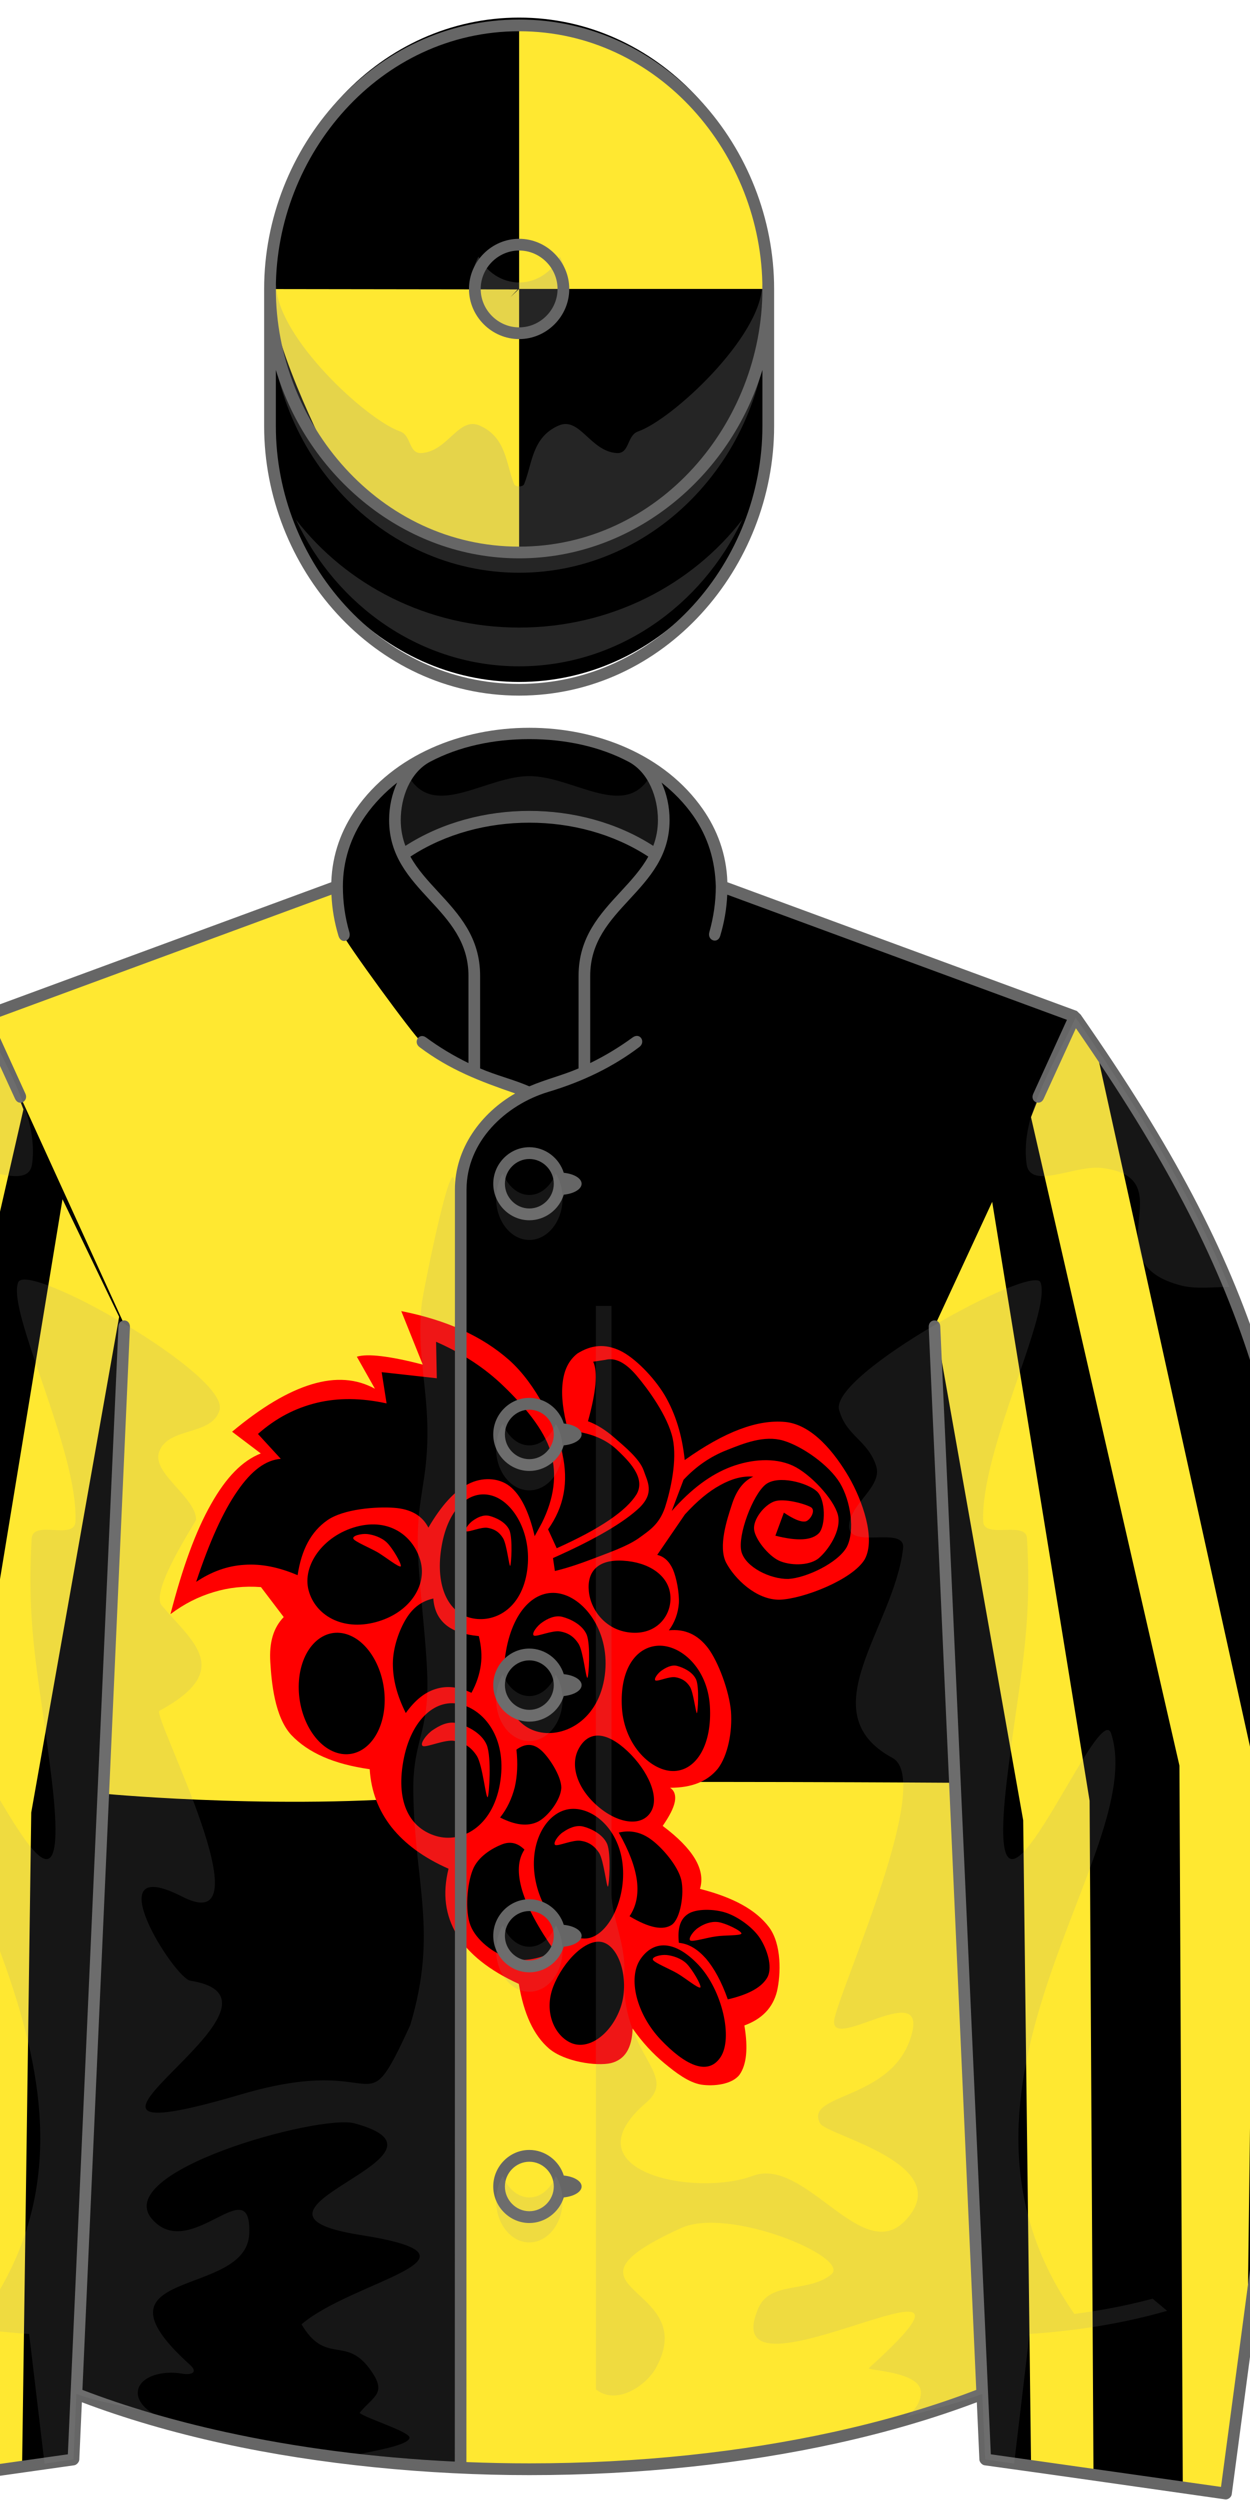
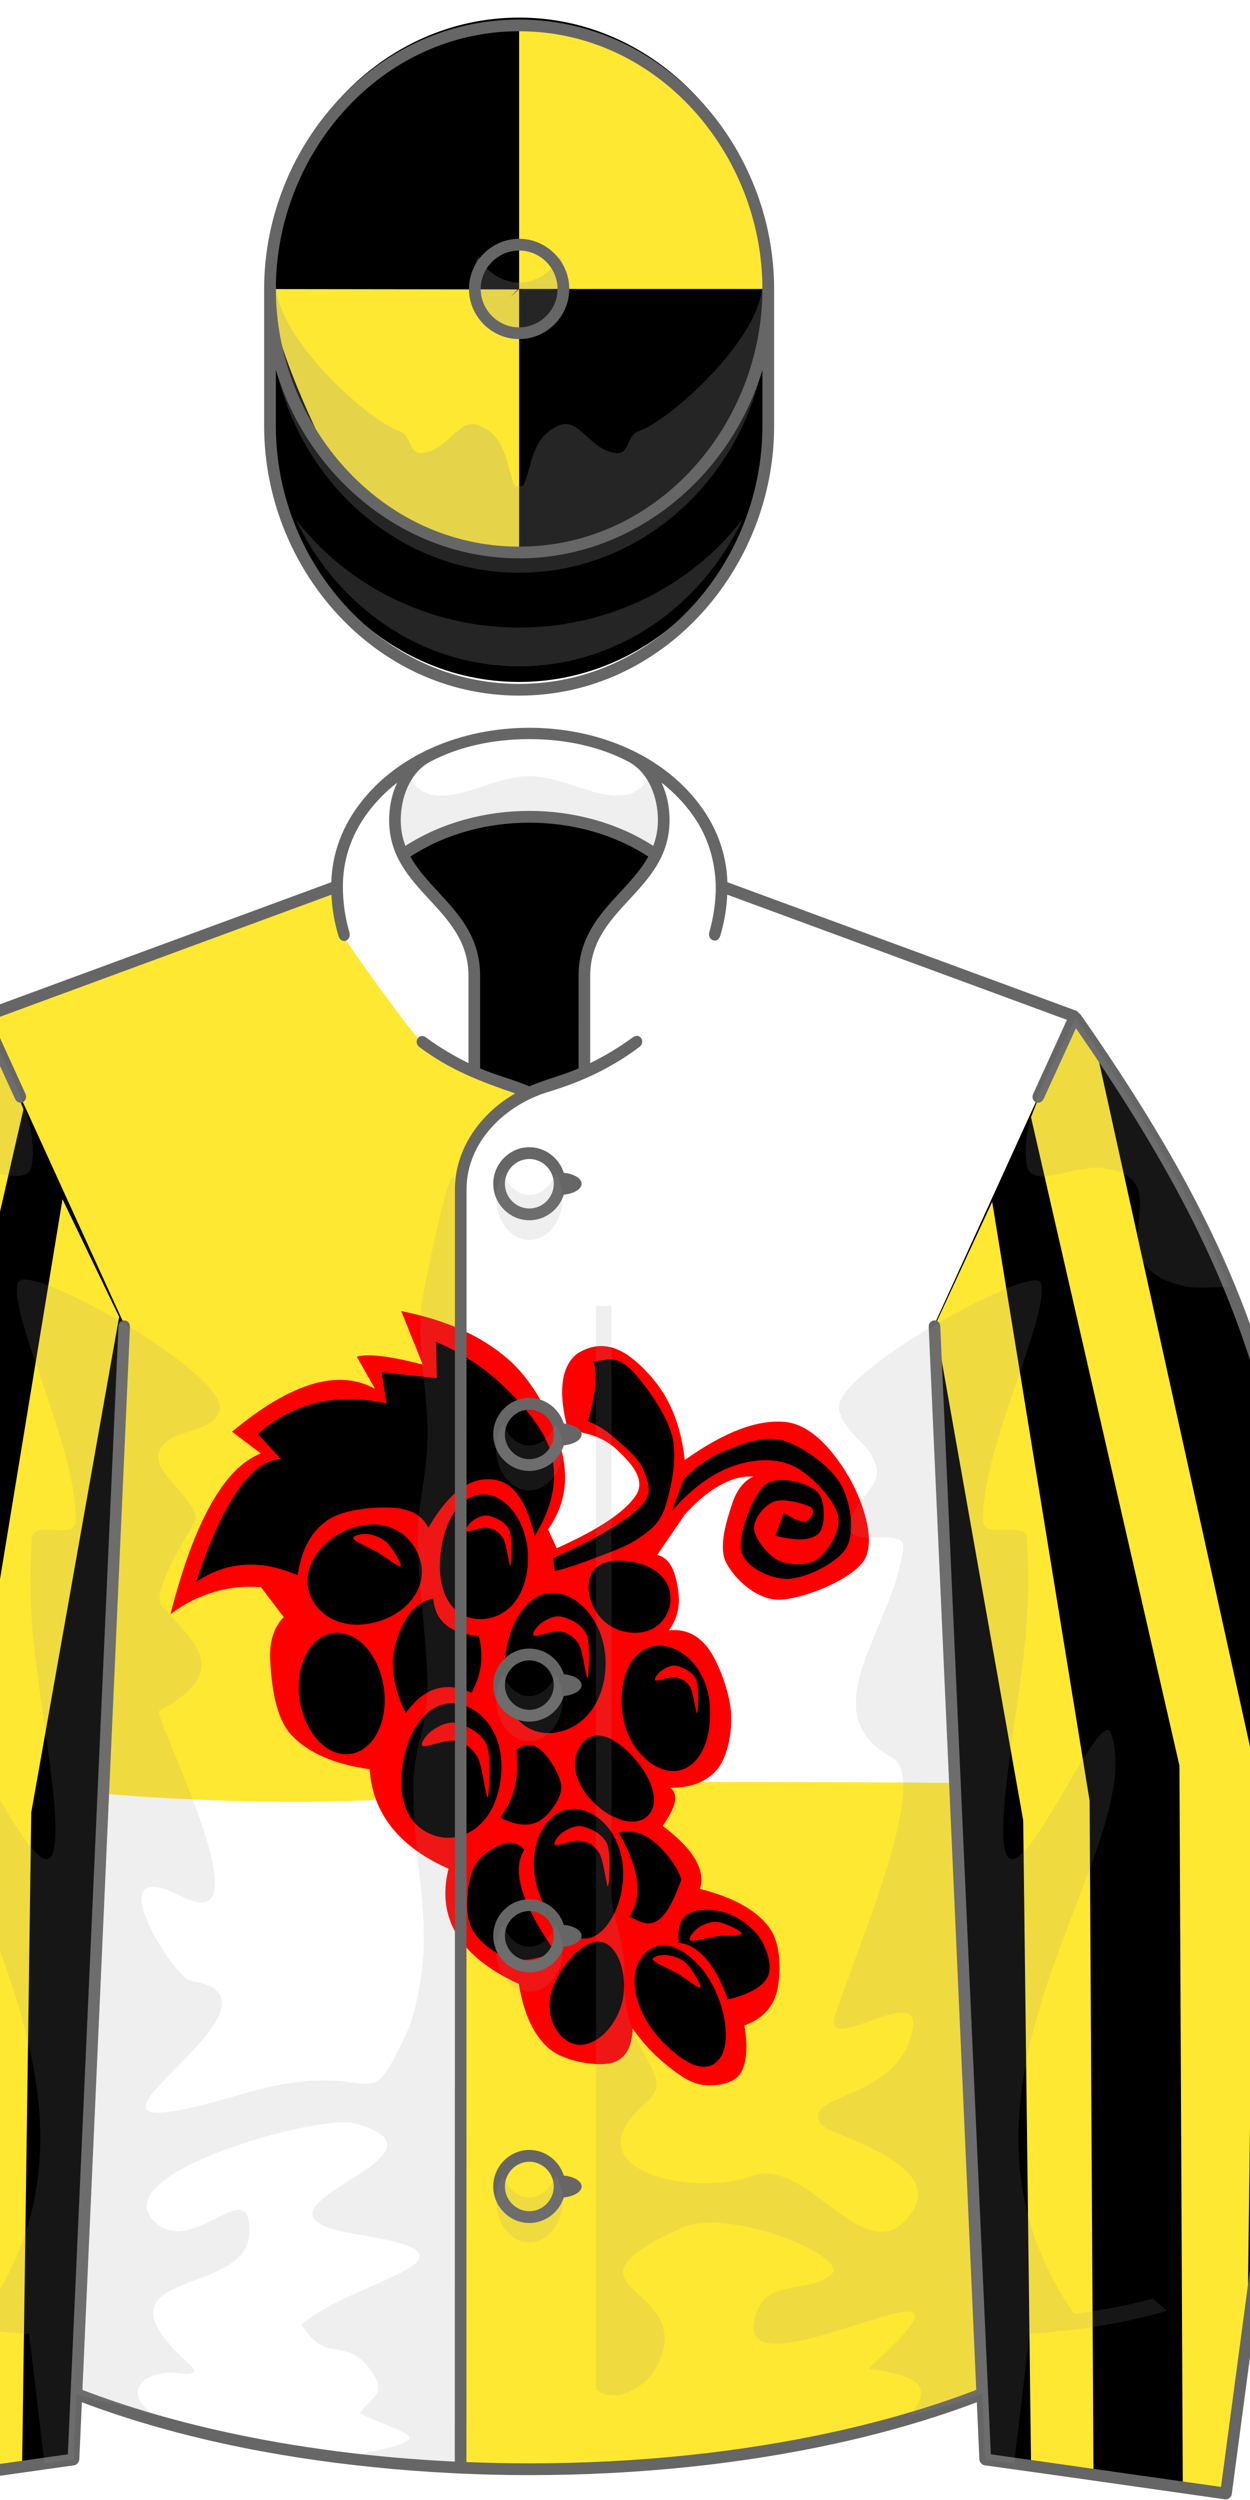
<svg xmlns="http://www.w3.org/2000/svg" stroke-dasharray="none" shape-rendering="auto" font-family="'Dialog'" text-rendering="auto" fill-opacity="1" contentScriptType="text/ecmascript" color-interpolation="auto" color-rendering="auto" preserveAspectRatio="xMidYMid meet" font-size="12" fill="black" stroke="black" image-rendering="auto" stroke-miterlimit="10" zoomAndPan="magnify" version="1.0" stroke-linecap="square" stroke-linejoin="miter" contentStyleType="text/css" font-style="normal" stroke-width="1" stroke-dashoffset="0" font-weight="normal" stroke-opacity="1" viewBox="230 200 160 320">
  <defs id="genericDefs" />
  <g>
    <defs id="defs1">
      <clipPath clipPathUnits="userSpaceOnUse" id="clipPath1">
        <path d="M297.756 293.878 C286.73 293.878 272.972 300.816 272.926 313.558 L227.929 330.138 C204.139 364.232 200.702 382.003 195.739 422.892 L208.585 519.203 L239.403 514.838 L239.779 506.442 C258.207 513.635 278.124 516.092 297.756 516.092 C317.328 516.092 337.37 513.609 355.731 506.441 L356.107 514.837 L386.925 519.202 L399.771 422.891 C394.808 382.002 391.371 364.231 367.582 330.137 L322.585 313.557 C322.536 300.809 308.787 293.878 297.756 293.878 Z" />
      </clipPath>
      <clipPath clipPathUnits="userSpaceOnUse" id="clipPath2">
        <path d="M227.929 330.111 C204.14 364.205 200.703 381.977 195.739 422.865 L208.585 519.176 L239.403 514.811 L245.914 369.549 L227.929 330.111 ZM367.582 330.111 L349.596 369.549 L356.108 514.811 L386.926 519.176 L399.772 422.865 C394.809 381.977 391.371 364.205 367.582 330.111 Z" />
      </clipPath>
    </defs>
    <g>
-       <path d="M355.731 506.441 L356.107 514.837 L386.925 519.202 L399.771 422.891 C394.808 382.002 391.371 364.231 367.582 330.137 L322.585 313.557 C322.536 300.809 308.787 293.878 297.756 293.878 C286.73 293.878 272.972 300.816 272.926 313.558 L227.929 330.138 C204.139 364.232 200.702 382.003 195.739 422.892 L208.585 519.203 L239.403 514.838 L239.779 506.442 C258.207 513.635 278.124 516.092 297.756 516.092 C317.328 516.092 337.37 513.609 355.731 506.441 L355.731 506.441 Z" stroke="none" fill-rule="evenodd" />
      <path fill="rgb(255,232,49)" d="M271.966 313.759 L227.758 330.049 C227.758 330.049 231.891 339.117 232.216 339.829 C232.02 340.098 231.903 340.366 231.903 340.614 C231.903 340.854 231.97 341.076 232.056 341.261 L244.844 369.338 C245.058 369.811 245.351 370.079 245.684 370.254 C245.642 371.198 243.031 429.569 243.031 429.569 L243.714 429.632 C243.955 429.654 268.03 431.863 288.098 429.632 L288.739 429.561 L288.739 352.183 C288.739 347.578 291.556 343.102 296.092 340.501 L297.469 339.711 L295.969 339.195 C291.627 337.701 287.724 336.231 283.924 333.369 C282.903 332.506 274.195 320.565 273.803 319.488 C273.288 317.759 273.019 316.187 272.935 314.399 L272.889 313.418 L271.966 313.759 ZM289.503 428.197 L288.79 428.203 L288.772 515.768 L297.548 515.947 C311.286 515.947 324.431 514.591 336.621 511.915 C343.255 510.46 349.442 508.636 355.013 506.495 L355.497 506.309 L352.003 428.197 L351.319 428.192 C350.988 428.189 317.962 427.95 289.503 428.197 Z" clip-path="url(#clipPath1)" fill-rule="evenodd" stroke="none" />
      <path fill="red" d="M264.528 75.132 C260.028 77.184 256.824 81.468 254.772 87.984 C252.648 94.5 248.543 106.776 252.179 114.12 C255.959 121.356 265.787 131.148 276.515 131.004 C287.171 130.644 309.635 121.932 315.143 112.644 C320.255 103.176 313.955 85.716 307.908 75.276 C301.752 64.764 291.599 51.588 279.108 50.328 C266.507 49.104 251.604 54.684 233.423 67.608 C232.199 56.088 229.211 46.548 224.316 38.16 C219.311 29.844 210.599 21.024 204.011 17.928 C197.28 14.76 191.015 15.264 184.643 19.296 C180.864 22.32 178.704 26.532 178.02 32.472 C177.299 38.304 178.127 45.504 180.503 54.216 C190.079 55.044 197.171 57.888 202.463 62.748 C207.611 67.644 215.999 75.564 211.535 83.196 C206.89 90.684 195.047 98.784 175.319 107.64 L171.394 99.072 L171.395 99.072 C178.703 88.776 180.718 77.58 177.874 64.656 C174.778 51.588 165.994 33.192 153.754 22.248 C141.408 11.34 125.352 4.104 104.76 0 L114.516 24.3 C107.028 22.32 100.8 21.096 95.832 20.484 C90.828 19.872 87.084 19.944 84.6 20.7 L92.808 35.244 C84.42 30.672 74.952 29.952 64.116 33.228 C53.244 36.504 41.292 43.632 27.972 54.756 L41.004 64.62 C32.652 67.896 25.308 75.384 18.396 87.66 C11.448 99.936 5.508 116.244 0 137.556 C6.264 132.84 12.672 129.636 19.62 127.548 C26.496 125.46 33.516 124.704 41.076 125.28 L51.408 138.888 C46.728 143.712 44.748 150.372 45.324 159.408 C45.864 168.372 47.268 184.176 54.828 192.385 C62.46 200.448 74.052 205.633 90.432 207.936 C91.08 218.053 94.392 226.657 100.368 234.288 C106.416 241.849 114.84 248.077 126.216 253.116 C123.372 264.565 124.74 274.249 130.032 283.141 C135.432 291.817 144.612 299.233 158.112 305.389 C160.38 318.996 164.844 328.752 171.901 334.801 C178.957 340.74 193.428 342.828 199.909 341.352 C206.245 339.768 209.485 334.62 209.773 325.62 C214.237 331.993 218.953 337.069 224.209 341.425 C229.393 345.708 235.153 350.138 240.913 351.109 C246.637 351.974 254.881 351.037 258.265 346.646 C261.469 342.146 262.261 334.73 260.497 324.253 C268.489 321.337 273.421 316.226 275.293 308.773 C277.057 301.142 277.525 287.498 271.693 279.65 C265.753 271.765 255.529 266.15 240.337 262.261 C241.669 257.906 240.877 253.368 238.106 248.654 C235.19 243.793 230.437 238.933 223.418 233.677 C226.514 229.177 228.35 225.65 228.926 222.697 C229.466 219.818 228.746 217.658 226.766 216.361 C236.739 216.361 243.686 213.482 248.439 207.722 C253.01 201.708 255.098 190.945 254.415 181.693 C253.587 172.369 248.691 159.23 244.011 152.965 C239.259 146.737 233.427 144.181 226.227 144.901 C228.891 141.337 230.404 137.197 230.763 132.625 C231.015 127.909 229.647 120.889 228.063 117.253 C226.408 113.581 224.032 111.385 220.935 110.665 L233.499 92.305 C239.043 86.221 244.299 81.829 249.555 78.985 C254.736 76.104 259.632 74.772 264.528 75.132 Z" fill-rule="evenodd" transform="translate(249,365) scale(0.282,0.282) translate(10,10)" stroke="none" />
      <path d="M84.456 97.848 C69.192 101.952 59.688 115.596 62.712 126.792 C65.7 137.952 77.868 145.26 93.132 141.192 C108.396 137.124 116.532 124.704 113.508 113.544 C110.484 102.384 99.72 93.78 84.456 97.848 Z" fill-rule="evenodd" transform="translate(249,365) scale(0.282,0.282) translate(10,10)" stroke="none" />
      <path d="M80.892 146.988 C70.272 142.956 60.228 151.56 58.464 166.248 C56.736 180.936 63.936 196.129 74.556 200.16 C85.176 204.191 95.22 195.553 96.984 180.9 C98.712 166.212 91.512 151.02 80.892 146.988 Z" fill-rule="evenodd" transform="translate(249,365) scale(0.282,0.282) translate(10,10)" stroke="none" />
      <path d="M123.12 106.488 C120.06 123.732 125.46 136.152 135.54 139.068 C145.62 142.02 158.616 136.404 161.676 119.196 C164.737 101.952 156.06 86.724 145.98 83.772 C135.9 80.82 126.144 89.28 123.12 106.488 Z" fill-rule="evenodd" transform="translate(249,365) scale(0.282,0.282) translate(10,10)" stroke="none" />
      <path d="M152.316 154.188 C148.86 173.664 154.728 187.451 166.14 190.764 C177.552 194.112 193.392 186.66 196.848 167.184 C200.304 147.744 189.504 131.868 178.092 128.556 C166.716 125.208 155.772 134.712 152.316 154.188 Z" fill-rule="evenodd" transform="translate(249,365) scale(0.282,0.282) translate(10,10)" stroke="none" />
      <path d="M105.66 204.408 C102.204 223.885 109.224 234.935 120.636 238.283 C132.012 241.596 146.052 234.252 149.508 214.775 C152.964 195.3 143.676 181.943 132.264 178.632 C120.852 175.284 109.116 184.932 105.66 204.408 Z" fill-rule="evenodd" transform="translate(249,365) scale(0.282,0.282) translate(10,10)" stroke="none" />
      <path d="M165.744 258.66 C168.948 274.644 181.188 287.207 190.692 284.4 C200.16 281.556 207.935 263.88 204.732 247.859 C201.492 231.875 188.496 223.632 179.028 226.476 C169.524 229.283 162.504 242.641 165.744 258.66 Z" fill-rule="evenodd" transform="translate(249,365) scale(0.282,0.282) translate(10,10)" stroke="none" />
      <path d="M173.772 306.539 C169.272 318.096 174.383 329.039 181.98 332.244 C189.648 335.447 199.44 328.68 203.94 317.123 C208.44 305.603 204.696 289.98 197.064 286.775 C189.432 283.572 178.272 294.984 173.772 306.539 Z" fill-rule="evenodd" transform="translate(249,365) scale(0.282,0.282) translate(10,10)" stroke="none" />
      <path d="M222.444 330.623 C233.351 342.107 243.792 347.363 249.624 338.725 C255.456 330.12 250.488 308.233 239.616 296.713 C228.708 285.229 219.132 285.588 213.3 294.192 C207.468 302.832 211.572 319.104 222.444 330.623 Z" fill-rule="evenodd" transform="translate(249,365) scale(0.282,0.282) translate(10,10)" stroke="none" />
      <path d="M204.912 180.035 C205.992 197.459 218.736 209.267 228.816 208.764 C238.896 208.225 245.916 196.561 244.836 179.172 C243.72 161.784 231.408 151.38 221.328 151.884 C211.248 152.424 203.832 162.648 204.912 180.035 Z" fill-rule="evenodd" transform="translate(249,365) scale(0.282,0.282) translate(10,10)" stroke="none" />
      <path d="M209.592 145.98 C221.184 146.664 227.808 137.664 226.872 128.772 C225.972 119.88 217.044 113.94 205.452 113.292 C193.86 112.608 189 118.332 189.9 127.224 C190.8 136.116 198.036 145.332 209.592 145.98 Z" fill-rule="evenodd" transform="translate(249,365) scale(0.282,0.282) translate(10,10)" stroke="none" />
      <path d="M194.148 224.928 C203.652 232.992 214.488 234.217 218.376 226.729 C222.264 219.276 215.244 206.28 205.74 198.217 C196.236 190.153 189.072 191.34 185.183 198.863 C181.296 206.316 184.644 216.863 194.148 224.928 Z" fill-rule="evenodd" transform="translate(249,365) scale(0.282,0.282) translate(10,10)" stroke="none" />
-       <path d="M203.472 236.699 C208.8 235.439 213.768 236.484 218.521 240.119 C223.273 243.683 230.256 251.676 231.84 258.119 C233.317 264.527 231.481 275.687 227.592 278.531 C223.596 281.232 217.332 280.043 208.368 274.679 C211.391 270.251 212.508 264.816 211.716 258.515 C210.852 252.072 208.152 244.98 203.472 236.699 Z" fill-rule="evenodd" transform="translate(249,365) scale(0.282,0.282) translate(10,10)" stroke="none" />
+       <path d="M203.472 236.699 C208.8 235.439 213.768 236.484 218.521 240.119 C223.273 243.683 230.256 251.676 231.84 258.119 C223.596 281.232 217.332 280.043 208.368 274.679 C211.391 270.251 212.508 264.816 211.716 258.515 C210.852 252.072 208.152 244.98 203.472 236.699 Z" fill-rule="evenodd" transform="translate(249,365) scale(0.282,0.282) translate(10,10)" stroke="none" />
      <path d="M230.76 286.74 C230.076 280.115 231.372 275.867 235.044 273.564 C238.68 271.224 246.744 271.259 252.288 273.132 C257.688 274.968 264.42 279.755 267.624 284.724 C270.756 289.548 273.384 297.503 271.044 302.22 C268.56 306.827 262.584 310.175 252.972 312.408 C250.092 304.236 246.744 298.26 243.073 293.904 C239.256 289.656 235.332 287.172 230.76 286.74 Z" fill-rule="evenodd" transform="translate(249,365) scale(0.282,0.282) translate(10,10)" stroke="none" />
      <path d="M160.668 244.439 C157.608 249.119 157.356 255.095 159.624 262.908 C161.964 270.683 166.824 279.756 174.492 290.664 C166.428 294.443 159.444 295.523 153 293.508 C146.556 291.385 138.816 285.588 136.188 278.893 C133.56 272.161 134.712 259.885 137.16 253.729 C139.5 247.536 146.268 243.721 150.264 242.137 C154.188 240.516 157.608 241.381 160.668 244.439 Z" fill-rule="evenodd" transform="translate(249,365) scale(0.282,0.282) translate(10,10)" stroke="none" />
      <path d="M149.616 229.859 C156.492 233.351 162.072 234.035 166.788 231.767 C171.396 229.392 177.156 221.867 177.408 216.396 C177.444 210.923 171.431 201.923 167.975 199.115 C164.52 196.164 160.919 196.236 157.032 199.045 C157.716 205.344 157.464 210.889 156.276 216.108 C154.944 221.256 152.856 225.791 149.616 229.859 Z" fill-rule="evenodd" transform="translate(249,365) scale(0.282,0.282) translate(10,10)" stroke="none" />
      <path d="M139.968 147.528 C133.38 146.88 128.376 145.26 124.956 142.38 C121.5 139.464 119.664 135.54 119.304 130.464 C114.12 131.616 110.124 134.496 107.028 139.536 C103.896 144.576 100.944 152.712 100.944 160.057 C100.944 167.293 102.852 174.529 106.812 182.448 C110.952 176.616 115.452 173.017 120.456 171.505 C125.46 169.957 130.716 170.497 136.62 173.269 C138.888 169.129 140.256 164.989 140.868 160.705 C141.48 156.384 141.048 151.992 139.968 147.528 Z" fill-rule="evenodd" transform="translate(249,365) scale(0.282,0.282) translate(10,10)" stroke="none" />
      <path d="M197.388 22.14 L191.88 22.968 C192.96 25.344 193.248 28.728 192.888 33.264 C192.456 37.728 191.376 43.308 189.504 50.004 C193.464 51.48 197.568 53.964 201.817 57.744 C205.993 61.416 212.796 66.888 214.741 72.216 C216.541 77.508 219.781 82.368 212.941 89.172 C205.92 95.832 193.14 103.428 173.628 112.104 L174.492 117.972 C179.891 116.676 185.508 114.804 191.916 112.356 C198.252 109.908 206.748 107.028 212.256 103.284 C217.656 99.396 221.76 96.804 224.424 89.28 C226.945 81.54 230.112 67.788 227.952 57.744 C225.683 47.52 216.648 35.244 211.536 29.232 C206.424 23.22 201.708 20.988 197.388 22.14 Z" fill-rule="evenodd" transform="translate(249,365) scale(0.282,0.282) translate(10,10)" stroke="none" />
      <path d="M232.884 76.572 C238.572 70.488 245.016 66.024 252.649 63.036 C260.209 60.048 269.497 56.232 278.172 58.788 C286.776 61.344 298.908 69.84 303.876 78.048 C308.736 86.148 310.788 99.72 306.972 107.1 C302.905 114.372 288.504 121.14 280.441 121.572 C272.34 121.752 260.928 116.244 259.128 109.08 C257.364 101.736 264.312 83.376 270.108 78.732 C275.796 74.196 289.296 78.012 293.4 81.828 C297.431 85.536 297.431 97.308 294.372 100.764 C291.096 104.112 284.724 104.508 274.572 101.952 L278.424 91.476 C282.96 94.5 286.092 95.832 288.252 95.472 C290.304 95.04 293.04 90.54 290.773 89.064 C288.216 87.516 278.352 84.744 273.96 86.436 C269.496 88.092 264.528 94.392 264.888 98.964 C265.248 103.392 271.296 110.988 276.228 113.292 C281.052 115.488 289.476 115.776 294.012 112.356 C298.476 108.72 304.741 99.54 302.941 92.448 C300.997 85.212 290.413 73.836 282.42 70.128 C274.14 66.384 263.7 67.212 254.448 70.668 C245.196 74.16 236.412 80.676 227.52 90.756 C229.284 86.04 231.084 81.324 232.884 76.572 Z" fill-rule="evenodd" transform="translate(249,365) scale(0.282,0.282) translate(10,10)" stroke="none" />
      <path d="M168.588 96.156 C174.132 84.996 175.536 74.484 172.656 64.08 C169.632 53.64 160.02 42.552 151.308 34.164 C142.56 25.668 132.408 19.152 120.564 13.932 L120.888 30.492 L95.868 27.72 L98.1 41.904 C86.688 39.42 76.248 39.276 66.492 41.616 C56.664 43.992 47.916 48.528 39.708 55.764 L50.076 67.068 C43.272 67.572 36.792 72.324 30.348 81.72 C23.832 91.116 17.748 104.616 11.664 122.904 C18.612 118.26 25.812 115.632 33.552 115.164 C41.256 114.624 49.212 116.244 57.708 119.88 C59.472 108.252 63.828 100.08 71.208 94.932 C78.624 89.748 93.6 88.704 101.412 89.28 C109.044 89.82 114.264 92.772 117.072 98.28 C122.976 88.2 128.952 81.612 135.144 78.516 C141.264 75.312 148.824 75.492 153.936 79.452 C158.94 83.376 162.684 90.9 165.311 102.168 C166.392 100.188 167.472 98.172 168.588 96.156 Z" fill-rule="evenodd" transform="translate(249,365) scale(0.282,0.282) translate(10,10)" stroke="none" />
      <path fill="red" d="M137.376 95.04 C139.212 93.744 141.984 92.232 144.864 92.988 C147.6 93.708 152.28 95.724 153.9 99.576 C155.376 103.464 154.692 114.84 154.224 115.632 C153.72 116.172 152.676 105.876 150.948 103.068 C149.112 100.08 146.844 98.892 144 98.388 C141.12 97.848 135.432 100.44 134.316 99.936 C133.164 99.252 135.576 96.228 137.376 95.04 Z" fill-rule="evenodd" transform="translate(249,365) scale(0.282,0.282) translate(10,10)" stroke="none" />
      <path fill="red" d="M168.732 141.3 C170.856 139.788 174.42 137.88 177.876 138.78 C181.332 139.68 186.912 142.2 188.928 146.88 C190.764 151.56 189.865 165.636 189.288 166.464 C188.568 167.04 187.416 154.656 185.292 151.128 C183.06 147.564 180.288 145.98 176.832 145.404 C173.412 144.792 166.32 147.888 164.988 147.312 C163.62 146.52 166.536 142.704 168.732 141.3 Z" fill-rule="evenodd" transform="translate(249,365) scale(0.282,0.282) translate(10,10)" stroke="none" />
      <path fill="red" d="M223.092 163.044 C224.712 161.928 227.521 160.308 230.149 161.1 C232.741 161.82 237.096 163.728 238.644 167.364 C240.084 171.036 239.365 181.729 238.968 182.485 C238.5 182.881 237.42 173.377 235.872 170.641 C234.143 167.833 231.912 166.681 229.32 166.213 C226.511 165.673 221.328 168.157 220.175 167.689 C219.168 167.04 221.292 164.196 223.092 163.044 Z" fill-rule="evenodd" transform="translate(249,365) scale(0.282,0.282) translate(10,10)" stroke="none" />
      <path fill="red" d="M119.088 190.152 C121.752 188.351 125.964 185.939 130.176 187.091 C134.244 188.136 141.156 191.267 143.532 196.884 C145.836 202.572 144.648 219.564 144 220.644 C143.172 221.4 141.696 206.316 139.14 202.031 C136.44 197.748 133.02 195.804 128.88 195.084 C124.74 194.291 116.172 198.18 114.552 197.424 C112.86 196.488 116.46 191.844 119.088 190.152 Z" fill-rule="evenodd" transform="translate(249,365) scale(0.282,0.282) translate(10,10)" stroke="none" />
      <path fill="red" d="M178.344 236.412 C180.397 234.935 183.996 233.099 187.344 233.965 C190.62 234.756 196.237 237.348 198.216 241.885 C200.052 246.455 199.153 260.352 198.576 261.217 C197.964 261.756 196.704 249.588 194.652 246.096 C192.456 242.641 189.719 240.948 186.299 240.444 C182.772 239.833 176.111 242.928 174.671 242.352 C173.376 241.633 176.076 237.707 178.344 236.412 Z" fill-rule="evenodd" transform="translate(249,365) scale(0.282,0.282) translate(10,10)" stroke="none" />
      <path fill="red" d="M239.688 279.828 C241.847 278.316 245.303 276.84 248.688 277.344 C252 277.813 259.2 281.305 259.164 282.528 C258.912 283.573 251.46 283.214 247.643 283.825 C243.683 284.329 237.347 286.309 236.015 285.733 C234.72 284.977 237.42 281.195 239.688 279.828 Z" fill-rule="evenodd" transform="translate(249,365) scale(0.282,0.282) translate(10,10)" stroke="none" />
      <path fill="red" d="M225.252 292.283 C227.736 292.535 231.66 293.652 234.252 296.172 C236.808 298.692 241.164 306.145 240.516 307.008 C239.617 307.656 233.64 302.688 229.968 300.565 C226.296 298.477 219.78 295.813 219.025 294.516 C218.232 293.111 222.624 291.996 225.252 292.283 Z" fill-rule="evenodd" transform="translate(249,365) scale(0.282,0.282) translate(10,10)" stroke="none" />
      <path fill="red" d="M89.244 101.196 C91.728 101.448 95.652 102.564 98.244 105.084 C100.8 107.532 105.156 115.02 104.508 115.884 C103.608 116.424 97.632 111.636 93.96 109.44 C90.252 107.352 83.844 104.688 83.052 103.392 C82.224 101.952 86.688 100.944 89.244 101.196 Z" fill-rule="evenodd" transform="translate(249,365) scale(0.282,0.282) translate(10,10)" stroke="none" />
      <path d="M367.582 330.111 L349.596 369.549 L356.108 514.811 L386.926 519.176 L399.772 422.865 C394.809 381.977 391.371 364.205 367.582 330.111 L367.582 330.111 ZM227.929 330.111 L245.914 369.549 L239.403 514.811 L208.585 519.176 L195.739 422.865 C200.703 381.977 204.14 364.205 227.929 330.111 L227.929 330.111 Z" stroke="none" fill-rule="evenodd" />
      <path fill="rgb(255,232,49)" d="M238 353.5 L225.5 429.5 L225 516 L232.833 515.334 L234 432 L245.248 368.549 L238 353.5 ZM233 342 L228.333 330.001 L224.166 335.001 L204.386 425.22 L205.227 491.744 L208.526 518.4 L213.57 517.56 L214 425 L233 342 ZM357 353.834 L369.469 430.5 L369.969 517 L361.969 515 L360.969 433 L349.721 369.549 L357 353.834 ZM380.969 426 L381.399 518.561 L386.443 519.401 L389.742 492.745 L390.583 426.221 L370 332.834 L367.334 329.334 L361.969 343 L380.969 426 Z" clip-path="url(#clipPath2)" fill-rule="evenodd" stroke="none" />
      <path d="M328.338 253.555 C328.338 272.136 314.013 287.29 296.449 287.29 C278.885 287.29 264.559 272.136 264.559 253.555 C264.559 247.564 264.559 241.976 264.559 235.985 C264.559 217.404 278.884 202.251 296.449 202.251 C314.013 202.251 328.338 217.405 328.338 235.985 C328.338 241.976 328.338 247.563 328.338 253.555 L328.338 253.555 Z" stroke="none" fill-rule="evenodd" />
      <path fill="rgb(255,232,49)" d="M296.448 236.981 L296.448 270.642 C287.666 270.642 278.443 265.598 272.666 259.5 C272.666 259.5 264.918 244.895 264.499 237 L296.271 237.047 L295.326 238.043 L296.448 236.981 ZM318.98 213.198 C313.203 207.1 305.23 203.32 296.448 203.32 L296.448 236.982 L328.338 236.982 C328.338 227.711 324.757 219.295 318.98 213.198 Z" fill-rule="evenodd" stroke="none" />
    </g>
    <g fill="rgb(153,153,153)" fill-opacity="0.247" stroke-opacity="0.247" stroke="rgb(153,153,153)">
      <path d="M328.338 239.651 C328.338 258.191 314.013 273.312 296.448 273.312 C278.884 273.312 264.558 258.191 264.558 239.651 C264.558 238.609 264.558 237.572 264.558 236.534 L265.343 236.534 C265.531 243.207 276.854 253.697 281.217 255.225 C282.689 255.74 282.275 258.115 283.978 257.991 C287.373 257.743 288.697 253.27 291.417 254.481 C294.824 255.998 294.747 259.337 295.806 261.965 C295.966 262.362 296.93 262.362 297.09 261.965 C298.15 259.337 298.071 255.998 301.478 254.481 C304.199 253.27 305.523 257.743 308.917 257.991 C310.62 258.115 310.206 255.74 311.679 255.225 C316.041 253.696 327.367 243.206 327.554 236.534 L328.337 236.534 C328.338 237.572 328.338 238.609 328.338 239.651 L328.338 239.651 ZM301.661 232.849 C302.176 233.823 302.472 234.953 302.472 236.156 C302.472 239.799 299.766 242.77 296.449 242.77 C293.131 242.77 290.426 239.799 290.426 236.156 C290.426 234.953 290.722 233.823 291.237 232.849 C292.281 234.823 294.228 236.156 296.45 236.156 C298.672 236.156 300.617 234.823 301.661 232.849 L301.661 232.849 ZM325.026 266.496 C319.802 277.616 308.946 285.29 296.448 285.29 C283.95 285.29 273.095 277.616 267.871 266.496 C274.329 274.873 284.74 280.329 296.448 280.329 C308.156 280.33 318.568 274.873 325.026 266.496 L325.026 266.496 Z" stroke="none" fill-rule="evenodd" />
    </g>
    <g fill="rgb(102,102,102)" stroke="rgb(102,102,102)">
      <path d="M329.088 254.555 C329.088 272.609 315.078 289.04 296.449 289.04 C277.819 289.04 263.809 272.609 263.809 254.555 L263.809 236.985 C263.809 218.932 277.819 202.501 296.449 202.501 C315.078 202.501 329.088 218.932 329.088 236.985 L329.088 254.555 L329.088 254.555 ZM296.448 230.566 C299.963 230.566 302.867 233.471 302.867 236.985 C302.867 240.499 299.963 243.404 296.448 243.404 C292.934 243.404 290.029 240.498 290.029 236.985 C290.029 233.472 292.935 230.566 296.448 230.566 L296.448 230.566 ZM296.448 232.066 C293.757 232.066 291.529 234.294 291.529 236.985 C291.529 239.676 293.757 241.904 296.448 241.904 C299.14 241.904 301.367 239.676 301.367 236.985 C301.367 234.293 299.141 232.066 296.448 232.066 L296.448 232.066 ZM327.588 247.352 C323.484 261.039 311.092 271.469 296.449 271.469 C281.804 271.469 269.412 261.037 265.309 247.349 L265.309 254.554 C265.309 271.789 278.639 287.539 296.449 287.539 C314.259 287.539 327.588 271.789 327.588 254.554 L327.588 247.352 L327.588 247.352 ZM296.449 269.969 C314.264 269.969 327.588 254.226 327.588 236.984 C327.588 219.749 314.259 204 296.449 204 C278.639 204 265.309 219.75 265.309 236.984 C265.309 254.226 278.634 269.969 296.449 269.969 L296.449 269.969 Z" stroke="none" fill-rule="evenodd" />
      <path fill="black" d="M290.659 337.227 C292.205 337.922 293.823 338.528 295.5 339.03 C296.281 339.264 297.034 339.548 297.754 339.876 C298.475 339.548 299.228 339.265 300.009 339.03 C301.687 338.528 303.304 337.923 304.851 337.227 L304.853 325.006 C304.854 317.599 311.49 314.821 314.072 309.449 C309.703 306.422 303.992 304.584 297.755 304.584 C291.518 304.584 285.807 306.422 281.437 309.449 C284.019 314.821 290.655 317.598 290.657 325.006 L290.659 337.227 L290.659 337.227 Z" fill-rule="evenodd" stroke="none" />
      <path d="M289.718 378.5 C289.718 424.049 289.719 469.598 289.7 515.146 M367.716 331.613 L363.588 340.65 C363.139 341.636 361.794 341.013 362.254 340.004 L366.568 330.539 L323.089 314.518 C323.002 316.378 322.706 318.058 322.188 319.795 C321.865 320.876 320.5 320.371 320.795 319.319 C321.326 317.432 321.623 315.472 321.623 313.452 C321.53 310.152 320.64 307.159 318.748 304.442 C317.596 302.789 316.186 301.367 314.68 300.176 C315.332 301.589 315.705 303.226 315.705 304.965 C315.705 309.569 313.129 312.357 310.52 315.18 C308.05 317.853 305.548 320.561 305.547 324.902 L305.548 336.072 C307.493 335.125 309.304 334.015 310.974 332.797 C311.93 332.1 312.691 333.371 311.837 334.016 C308.466 336.563 304.62 338.434 300.22 339.752 C294.712 341.402 289.717 346.115 289.717 352.268 C289.717 361.012 289.717 369.756 289.717 378.5 C289.717 424.049 289.718 469.598 289.699 515.146 C292.383 515.253 295.069 515.31 297.755 515.31 C311.752 515.31 324.982 513.861 336.673 511.294 C343.314 509.837 349.457 508.021 354.961 505.905 L348.875 369.872 C348.826 368.786 350.304 368.692 350.354 369.788 L356.825 514.151 L386.289 518.325 L399.021 422.868 C396.549 402.511 394.455 387.903 390.029 374.173 C385.693 360.725 379.107 348.072 367.716 331.613 L367.716 331.613 ZM297.756 346.842 C299.763 346.842 301.564 348.194 302.164 350.119 C303.462 350.246 304.447 350.826 304.447 351.519 C304.447 352.212 303.462 352.792 302.164 352.919 C301.564 354.843 299.765 356.194 297.756 356.194 C295.227 356.194 293.136 354.077 293.136 351.518 C293.137 348.959 295.228 346.842 297.756 346.842 L297.756 346.842 ZM297.756 348.352 C296.044 348.352 294.627 349.788 294.627 351.52 C294.627 353.252 296.044 354.686 297.756 354.686 C299.466 354.686 300.884 353.252 300.884 351.52 C300.884 349.788 299.468 348.352 297.756 348.352 L297.756 348.352 ZM302.164 382.207 C303.462 382.334 304.447 382.914 304.447 383.607 C304.447 384.3 303.462 384.88 302.164 385.007 C301.564 386.931 299.764 388.282 297.755 388.282 C295.227 388.282 293.135 386.165 293.135 383.606 C293.135 381.045 295.226 378.928 297.755 378.928 C299.764 378.93 301.564 380.281 302.164 382.207 L302.164 382.207 ZM302.164 414.293 C303.462 414.42 304.447 415.002 304.447 415.695 C304.447 416.386 303.462 416.966 302.164 417.093 C301.564 419.019 299.764 420.37 297.755 420.37 C295.227 420.37 293.135 418.253 293.135 415.694 C293.135 413.133 295.226 411.016 297.755 411.016 C299.764 411.018 301.564 412.369 302.164 414.293 L302.164 414.293 ZM302.164 446.381 C303.462 446.508 304.447 447.088 304.447 447.781 C304.447 448.474 303.462 449.054 302.164 449.181 C301.564 451.107 299.764 452.458 297.755 452.458 C295.227 452.458 293.135 450.341 293.135 447.78 C293.135 445.221 295.226 443.104 297.755 443.104 C299.764 443.105 301.564 444.457 302.164 446.381 L302.164 446.381 ZM302.164 478.469 C303.462 478.596 304.447 479.176 304.447 479.869 C304.447 480.562 303.462 481.142 302.164 481.269 C301.564 483.193 299.764 484.546 297.755 484.546 C295.227 484.546 293.135 482.429 293.135 479.868 C293.135 477.309 295.226 475.192 297.755 475.192 C299.764 475.193 301.564 476.545 302.164 478.469 L302.164 478.469 ZM297.755 380.439 C296.044 380.439 294.627 381.875 294.627 383.607 C294.627 385.339 296.044 386.773 297.755 386.773 C299.466 386.773 300.884 385.339 300.884 383.607 C300.884 381.875 299.467 380.439 297.755 380.439 L297.755 380.439 ZM297.755 412.527 C296.044 412.527 294.627 413.961 294.627 415.695 C294.627 417.427 296.044 418.861 297.755 418.861 C299.466 418.861 300.884 417.427 300.884 415.695 C300.885 413.961 299.467 412.527 297.755 412.527 L297.755 412.527 ZM297.755 444.615 C296.044 444.615 294.627 446.049 294.627 447.781 C294.627 449.513 296.044 450.949 297.755 450.949 C299.466 450.949 300.884 449.515 300.884 447.781 C300.885 446.049 299.467 444.615 297.755 444.615 L297.755 444.615 ZM297.755 476.703 C296.044 476.703 294.627 478.137 294.627 479.869 C294.627 481.601 296.044 483.037 297.755 483.037 C299.466 483.037 300.884 481.601 300.884 479.869 C300.884 478.137 299.467 476.703 297.755 476.703 L297.755 476.703 ZM274.717 319.32 C275.033 320.408 273.676 320.969 273.323 319.788 C272.802 318.041 272.511 316.389 272.423 314.518 L228.944 330.539 L233.256 340 C233.688 340.947 232.403 341.693 231.919 340.635 L227.795 331.615 C216.404 348.072 209.817 360.724 205.482 374.174 C201.057 387.904 198.961 402.512 196.489 422.869 L209.221 518.326 L238.686 514.152 L245.16 369.83 C245.211 368.689 246.682 368.771 246.633 369.889 L240.55 505.907 C246.054 508.022 252.197 509.839 258.838 511.296 C267.835 513.271 277.742 514.583 288.21 515.083 C288.229 469.556 288.228 424.028 288.227 378.501 C288.227 369.757 288.227 361.013 288.227 352.269 C288.227 346.999 291.558 342.476 295.942 339.962 C291.423 338.407 287.556 336.937 283.698 334.03 C282.839 333.384 283.648 332.141 284.535 332.796 C286.2 334.025 288.017 335.126 289.964 336.073 L289.964 324.903 C289.963 320.562 287.462 317.854 284.991 315.181 C282.383 312.358 279.807 309.57 279.807 304.966 C279.807 303.227 280.181 301.591 280.833 300.177 C279.326 301.367 277.92 302.793 276.764 304.443 C274.846 307.179 273.888 310.288 273.889 313.453 C273.889 315.472 274.169 317.438 274.717 319.32 L274.717 319.32 ZM387.663 519.275 C387.613 519.65 387.193 519.974 386.824 519.921 C376.551 518.468 366.284 516.97 356.006 515.556 C355.704 515.513 355.375 515.148 355.362 514.841 L355.033 507.487 C349.575 509.555 343.516 511.337 336.988 512.768 C325.193 515.356 311.856 516.817 297.756 516.817 C284.896 516.817 270.985 515.503 258.524 512.768 C251.996 511.336 245.937 509.555 240.48 507.487 L240.15 514.841 C240.136 515.148 239.808 515.513 239.506 515.556 L208.688 519.921 C208.318 519.974 207.899 519.65 207.849 519.275 L195 422.773 C197.486 402.289 199.593 387.589 204.067 373.707 C208.527 359.869 215.329 346.891 227.184 329.875 L227.676 329.404 C242.586 323.91 257.496 318.417 272.406 312.923 C272.522 309.279 273.744 306.164 275.547 303.575 C285.218 289.685 310.291 289.679 319.965 303.575 C321.768 306.163 322.99 309.279 323.106 312.923 L367.836 329.404 L368.328 329.875 C380.182 346.891 386.984 359.869 391.444 373.707 C395.919 387.59 398.025 402.289 400.511 422.773 C400.51 422.764 395.518 460.104 387.663 519.275 L387.663 519.275 ZM310.443 297.498 C306.808 295.577 302.412 294.607 297.755 294.607 C293.098 294.607 288.703 295.577 285.067 297.498 C282.466 298.872 281.297 302.114 281.297 304.965 C281.297 306.186 281.519 307.273 281.893 308.269 C286.593 305.246 292.209 303.794 297.755 303.794 C303.3 303.794 308.919 305.246 313.617 308.269 C313.991 307.273 314.213 306.186 314.213 304.965 C314.214 302.113 313.045 298.872 310.443 297.498 L310.443 297.498 ZM304.055 336.758 L304.057 324.902 C304.058 319.964 306.762 317.038 309.432 314.148 C310.752 312.718 312.066 311.297 312.981 309.644 C308.487 306.704 303.082 305.304 297.756 305.304 C292.432 305.304 287.024 306.703 282.532 309.644 C283.446 311.298 284.759 312.718 286.08 314.148 C288.75 317.038 291.454 319.964 291.455 324.902 L291.457 336.758 C293.52 337.651 295.703 338.164 297.755 339.053 C299.809 338.164 301.991 337.65 304.055 336.758 L304.055 336.758 Z" stroke="none" fill-rule="evenodd" />
    </g>
    <g fill="rgb(153,153,153)" fill-opacity="0.149" stroke-opacity="0.149" stroke="rgb(153,153,153)">
      <path d="M336.836 458.27 C335.66 463.116 348.429 453.307 346.756 460.145 C344.602 468.963 332.817 467.823 334.975 471.79 C335.83 473.362 352.543 476.985 345.952 484.153 C340.405 490.184 333.104 475.995 326.368 478.505 C318.907 481.286 302.523 477.896 312.686 469.163 C317.069 465.399 309.326 463.095 309.905 452.431 C310.098 448.88 308.273 445.326 308.273 442.359 L308.273 367.16 L306.274 367.16 L306.274 505.834 C308.921 507.977 312.739 505.313 313.95 503.117 C319.92 492.297 299.425 493.289 317.187 485.191 C323.297 482.404 339.039 488.97 336.391 491.134 C333.478 493.515 328.603 491.929 327.079 495.423 C320.881 509.64 361.932 484.421 341.215 503.116 C340.868 503.429 347.412 503.493 347.848 505.964 C348.037 507.04 347.241 508.587 345.889 509.384 C349.163 508.429 352.501 507.677 355.687 506.433 C355.702 506.427 355.717 506.421 355.731 506.415 L355.732 506.415 L356.108 514.811 L359.812 515.334 L361.78 498.746 C368.198 498.328 374.173 497.295 379.387 495.785 L377.536 494.232 C376.598 494.484 375.636 494.72 374.65 494.939 C372.384 495.443 370 495.861 367.518 496.183 C347.201 467.208 377.068 437.07 372.236 421.913 C370.605 416.798 355.603 455.544 358.87 427.95 C360.406 414.975 362.159 409.085 361.457 396.907 C361.324 394.608 355.948 397.053 355.852 394.751 C355.473 385.642 364.663 367.899 363.182 364.14 C362.238 361.744 336.145 375.91 337.405 380.474 C338.333 383.843 341.036 384.298 342.139 387.613 C343.037 390.31 338.688 392.531 338.688 395.375 C338.688 398.352 345.936 395.23 345.596 398.186 C344.421 408.391 333.496 419.2 344.241 425.018 C349.515 427.875 338.045 453.287 336.836 458.27 L336.836 458.27 ZM301.147 350.209 C301.687 351.1 302.007 352.205 302.007 353.404 C302.007 356.328 300.097 358.713 297.756 358.713 C295.414 358.713 293.504 356.328 293.504 353.404 C293.504 352.205 293.825 351.099 294.365 350.209 C295.027 351.846 296.3 352.957 297.756 352.957 C299.212 352.957 300.486 351.846 301.147 350.209 L301.147 350.209 ZM227.993 496.184 C225.512 495.862 223.126 495.444 220.86 494.94 C219.876 494.721 218.914 494.485 217.975 494.233 L216.125 495.786 C221.339 497.296 227.314 498.329 233.731 498.747 L235.699 515.335 L239.403 514.812 L239.779 506.416 C239.781 506.416 239.783 506.418 239.785 506.418 C239.8 506.426 239.818 506.445 239.825 506.434 C242.555 507.491 246.054 507.911 249.618 508.952 C248.268 508.155 247.473 507.04 247.663 505.966 C247.959 504.29 250.544 503.337 253.417 503.843 C254.304 503.999 255.503 503.767 254.296 502.677 C240.426 490.146 261.578 494.261 261.903 485.919 C262.228 477.577 254.492 489.519 249.558 484.155 C243.876 477.977 270.939 470.592 275.36 471.784 C290.943 475.983 256.744 483.02 276.116 486.075 C294.223 488.927 275.192 491.86 268.596 497.514 C271.661 502.703 274.178 499.028 277.249 503.118 C279.717 506.407 277.801 506.632 276.032 508.847 C276.765 509.533 282.554 511.275 282.417 512.052 C282.242 513.046 277.421 513.784 276.053 514.116 C280.002 514.561 284.061 514.887 288.207 515.085 C288.229 460.814 288.224 406.542 288.224 352.271 C288.224 344.916 284.152 365.392 283.994 366.796 C283.285 373.107 284.8 377.605 284.708 383.942 C284.625 389.717 283.468 391.565 283.468 397.342 C283.468 402.119 284.785 411.28 284.708 416.055 C284.611 422.133 282.816 423.28 282.902 429.358 C283.069 441.212 286.081 447.333 282.504 459.233 C276.186 472.93 279.672 462.542 260.869 468.077 C229.216 477.397 270.946 456.138 254.361 453.53 C252.312 453.208 242.05 436.999 253.324 442.77 C264.598 448.541 249.419 419.518 250.406 418.985 C260.032 413.772 254.583 410.108 250.711 405.508 C249.14 403.643 255.097 394.799 255.097 394.514 C255.097 391.67 249.453 388.588 250.352 385.891 C251.456 382.575 257.177 383.846 258.105 380.477 C259.347 375.973 233.441 361.311 232.327 364.143 C230.846 367.903 240.036 385.645 239.656 394.754 C239.553 397.225 234.191 394.438 234.049 396.963 C233.365 409.106 235.105 414.998 236.639 427.953 C239.906 455.547 224.904 416.801 223.273 421.916 C218.443 437.07 248.31 467.209 227.993 496.184 L227.993 496.184 ZM282.632 299.874 C285.961 304.607 292.359 299.341 297.756 299.341 C303.152 299.341 309.551 304.608 312.88 299.874 C313.789 301.382 314.214 303.245 314.214 304.965 C314.214 306.186 313.992 307.273 313.618 308.269 C308.92 305.246 303.301 303.794 297.756 303.794 C292.21 303.794 286.594 305.246 281.894 308.269 C281.519 307.273 281.298 306.186 281.298 304.965 C281.297 303.245 281.724 301.382 282.632 299.874 L282.632 299.874 ZM381.29 364.572 C383.097 365.023 385.464 364.73 387.355 364.73 C386.968 363.791 386.568 362.851 386.152 361.91 C386.153 361.912 386.154 361.912 386.156 361.914 C386.074 361.73 385.992 361.545 385.91 361.359 C385.908 361.357 385.906 361.353 385.904 361.351 C381.052 350.499 374.474 339.999 367.679 330.251 C364.987 336.23 360.556 342.636 361.4 348.976 C361.856 352.396 367.59 349.087 371.017 349.499 C381.978 350.82 369.287 361.57 381.29 364.572 L381.29 364.572 ZM214.222 364.572 C212.415 365.023 210.048 364.73 208.156 364.73 C208.544 363.791 208.944 362.851 209.36 361.91 C209.359 361.912 209.358 361.912 209.356 361.914 C209.438 361.73 209.52 361.545 209.602 361.359 C209.604 361.357 209.606 361.353 209.608 361.351 C214.459 350.499 221.038 339.999 227.833 330.251 C230.525 336.23 234.957 342.636 234.112 348.976 C233.656 352.396 227.922 349.087 224.495 349.499 C213.534 350.82 226.225 361.57 214.222 364.572 L214.222 364.572 ZM294.364 382.262 C293.824 383.153 293.503 384.26 293.503 385.457 C293.503 388.381 295.414 390.766 297.755 390.766 C300.097 390.766 302.007 388.381 302.007 385.457 C302.007 384.26 301.686 383.152 301.146 382.262 C300.485 383.899 299.212 385.01 297.755 385.01 C296.299 385.01 295.026 383.898 294.364 382.262 L294.364 382.262 ZM294.364 414.35 C293.824 415.241 293.503 416.346 293.503 417.545 C293.503 420.469 295.414 422.854 297.755 422.854 C300.097 422.854 302.007 420.469 302.007 417.545 C302.007 416.346 301.685 415.24 301.146 414.35 C300.484 415.987 299.212 417.098 297.755 417.098 C296.299 417.098 295.026 415.986 294.364 414.35 L294.364 414.35 ZM294.364 446.438 C293.824 447.329 293.503 448.434 293.503 449.633 C293.503 452.557 295.414 454.942 297.755 454.942 C300.097 454.942 302.007 452.557 302.007 449.633 C302.007 448.434 301.685 447.328 301.146 446.438 C300.484 448.075 299.212 449.186 297.755 449.186 C296.299 449.186 295.026 448.074 294.364 446.438 L294.364 446.438 ZM294.364 478.525 C293.824 479.414 293.503 480.521 293.503 481.72 C293.503 484.644 295.414 487.029 297.755 487.029 C300.097 487.029 302.007 484.644 302.007 481.72 C302.007 480.521 301.685 479.413 301.146 478.525 C300.485 480.16 299.212 481.273 297.755 481.273 C296.299 481.273 295.025 480.16 294.364 478.525 L294.364 478.525 Z" stroke="none" fill-rule="evenodd" />
    </g>
  </g>
</svg>